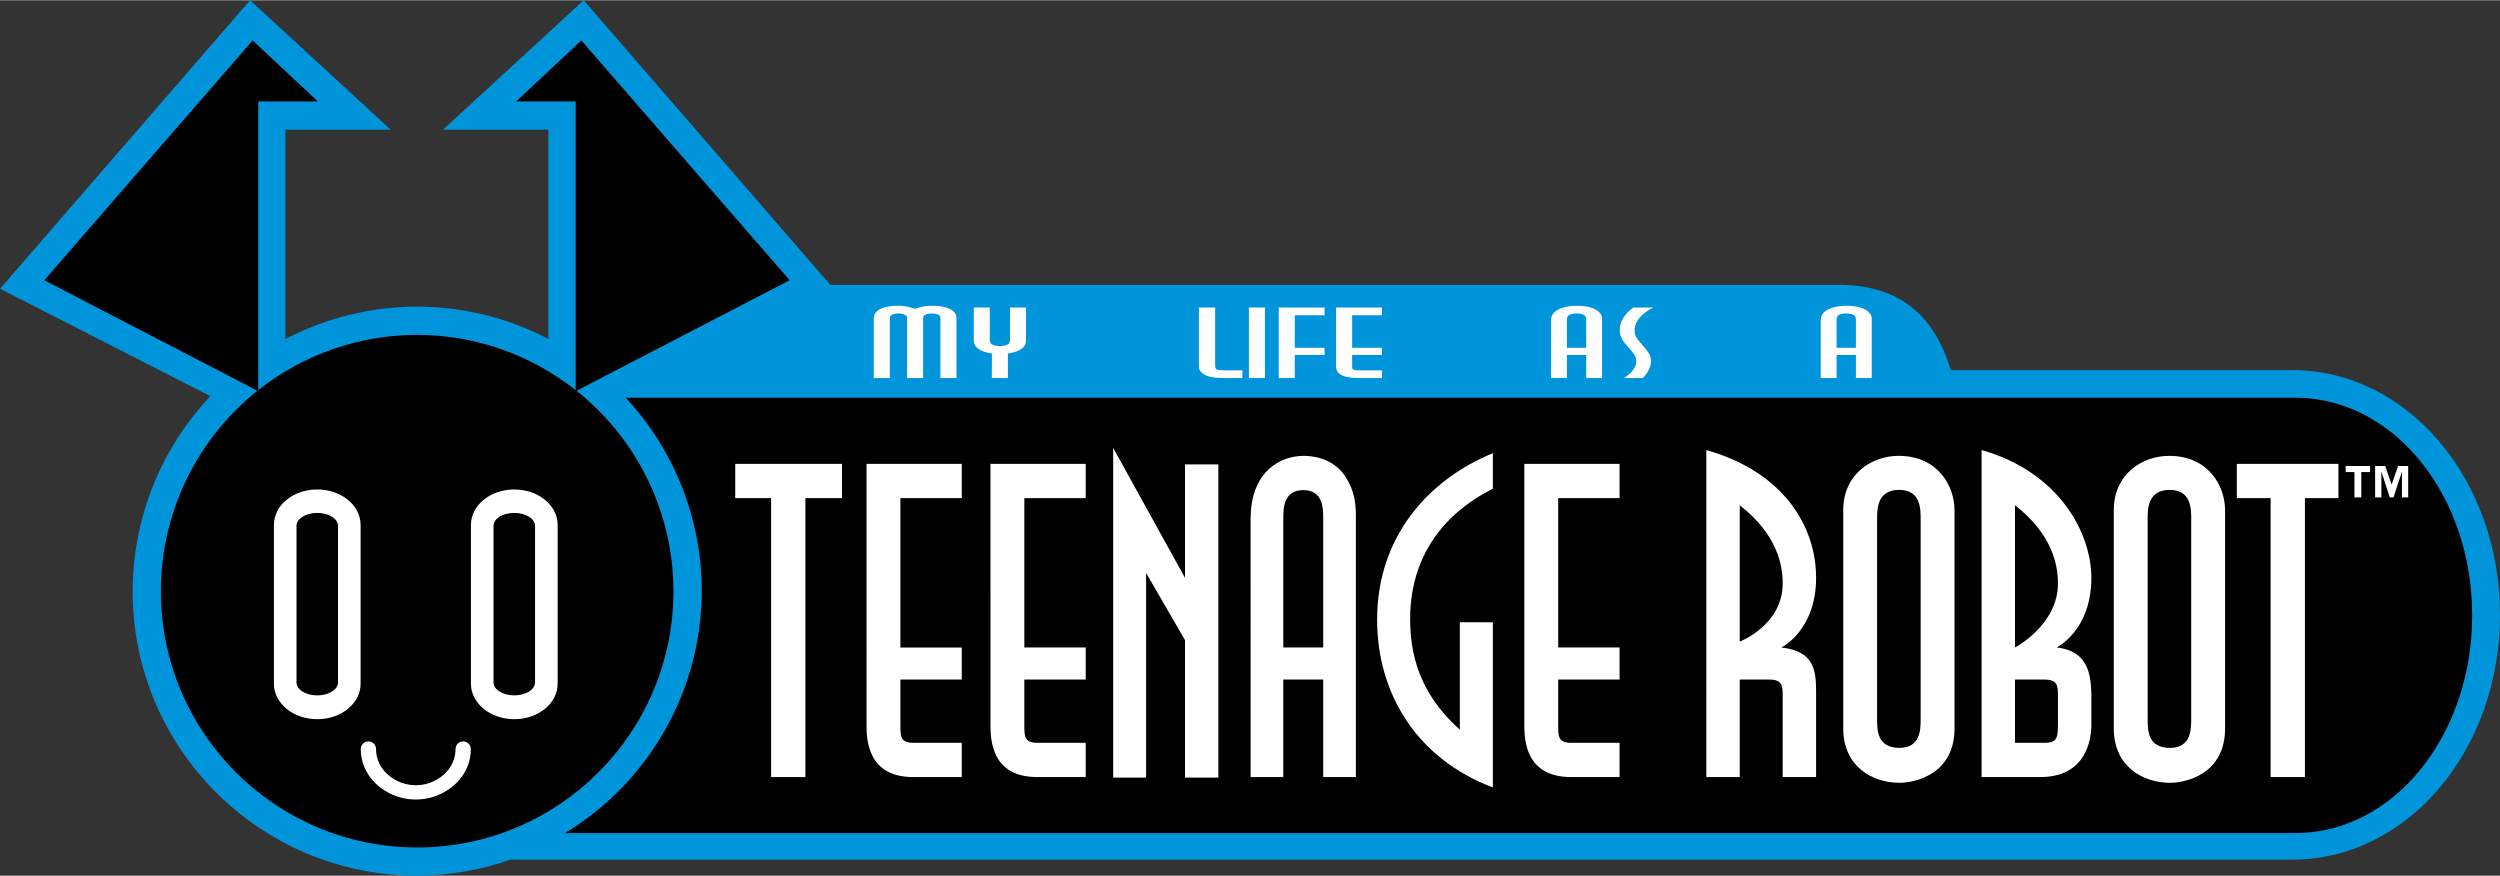
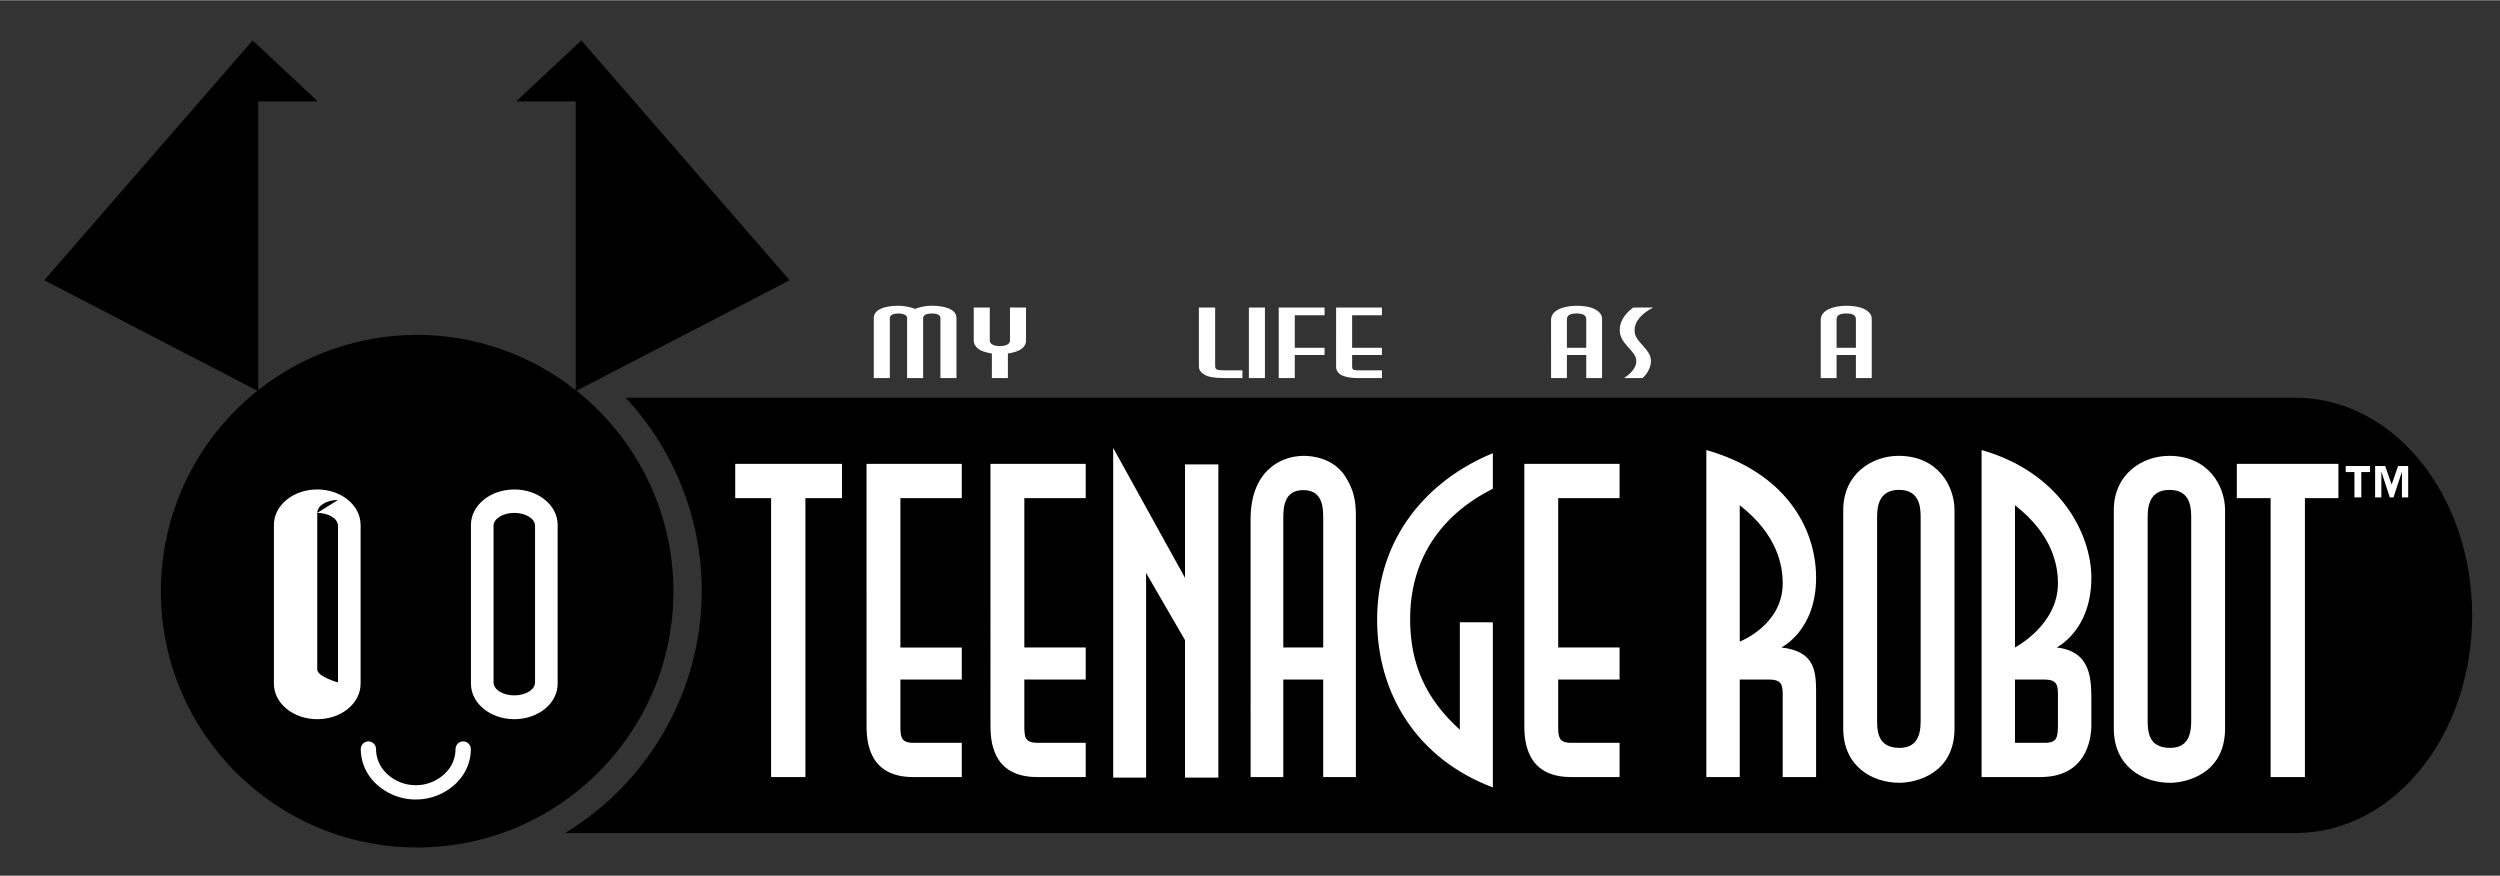
<svg xmlns="http://www.w3.org/2000/svg" height="187.186" viewBox="0 0 182.117 63.772" width="534.227">
  <rect x="0" y="0" width="182.117" height="63.772" fill="#333333" stroke="none" />
  <g transform="translate(-13.682 -94.147)">
-     <path d="m31.899 94.147-18.216 21.015 15.327 7.825c-3.631 3.839-5.658 8.92-5.667 14.204 0 11.447 9.28 20.727 20.727 20.727 2.313-.008 4.609-.403 6.791-1.169h129.811c8.38 0 15.127-7.952 15.127-17.83 0-9.878-6.747-17.83-15.127-17.83h-24.879c-1.191-3.932-3.678-6.212-8.175-6.212h-73.451l-17.969-20.731-10.243 9.426h7.671v15.244c-2.95-1.54-6.228-2.348-9.557-2.353-3.344.003-6.637.816-9.598 2.367v-15.258h7.67z" fill="#0094da" />
    <path d="m32.086 97.072-15.178 17.47 15.528 8.05c-4.446 3.542-7.036 8.916-7.036 14.6 0 10.311 8.359 18.67 18.67 18.67 10.311 0 18.67-8.359 18.67-18.67-.007-5.688-2.608-11.063-7.063-14.599l15.529-8.051-15.177-17.47-4.748 4.444h4.339v21.033c-3.288-2.601-7.357-4.02-11.55-4.027-4.201.001-8.28 1.418-11.576 4.024v-21.03h4.339z" />
    <path d="m59.259 123.101c3.557 3.818 5.538 8.841 5.545 14.059-.008 7.221-3.785 13.913-9.962 17.653h126.053c7.134 0 12.876-7.072 12.876-15.856 0-8.784-5.743-15.856-12.876-15.856z" />
    <g fill="#fff">
-       <path d="m41.966 151.867c1.241.67 2.77.669 4.011 0 1.241-.669 2.006-1.836 2.004-3.174-.001-.308-.251-.558-.559-.558-.308 0-.555.25-.557.569-.005.969-.558 1.782-1.446 2.261-.896.483-1.999.483-2.895 0-.896-.483-1.448-1.306-1.448-2.272-0-.308-.25-.558-.558-.558-.308 0-.56.25-.556.581.016 1.345.779 2.489 2.004 3.15zm9.181-20.376c.838 0 1.512.421 1.512.944v11.405c0 .523-.674.944-1.512.944s-1.512-.421-1.512-.944v-11.405c0-.523.674-.944 1.512-.944zm0-1.708c-1.75 0-3.158 1.153-3.158 2.585v11.565c0 1.432 1.409 2.585 3.158 2.585 1.75 0 3.158-1.153 3.158-2.585v-11.565c0-1.432-1.409-2.585-3.158-2.585zm-14.354 1.708c.838 0 1.512.421 1.512.944v11.405c0 .523-.674.944-1.512.944s-1.512-.421-1.512-.944v-11.405c0-.523.674-.944 1.512-.944zm0-1.708c-1.75 0-3.158 1.153-3.158 2.585v11.565c0 1.432 1.409 2.585 3.158 2.585 1.75 0 3.158-1.153 3.158-2.585v-11.565c0-1.432-1.409-2.585-3.158-2.585z" />
+       <path d="m41.966 151.867c1.241.67 2.77.669 4.011 0 1.241-.669 2.006-1.836 2.004-3.174-.001-.308-.251-.558-.559-.558-.308 0-.555.25-.557.569-.005.969-.558 1.782-1.446 2.261-.896.483-1.999.483-2.895 0-.896-.483-1.448-1.306-1.448-2.272-0-.308-.25-.558-.558-.558-.308 0-.56.25-.556.581.016 1.345.779 2.489 2.004 3.15zm9.181-20.376c.838 0 1.512.421 1.512.944v11.405c0 .523-.674.944-1.512.944s-1.512-.421-1.512-.944v-11.405c0-.523.674-.944 1.512-.944zm0-1.708c-1.75 0-3.158 1.153-3.158 2.585v11.565c0 1.432 1.409 2.585 3.158 2.585 1.75 0 3.158-1.153 3.158-2.585v-11.565c0-1.432-1.409-2.585-3.158-2.585zm-14.354 1.708c.838 0 1.512.421 1.512.944v11.405s-1.512-.421-1.512-.944v-11.405c0-.523.674-.944 1.512-.944zm0-1.708c-1.75 0-3.158 1.153-3.158 2.585v11.565c0 1.432 1.409 2.585 3.158 2.585 1.75 0 3.158-1.153 3.158-2.585v-11.565c0-1.432-1.409-2.585-3.158-2.585z" />
      <path d="m146.317 121.666h1.154v-1.678h1.408v1.678h1.154v-4.23c0-.219 0-.445-.42-.729-.434-.277-1.139-.306-1.423-.306-.824 0-1.873.255-1.873 1.036zm1.154-2.203v-2.027c0-.168 0-.474.704-.474.704 0 .704.299.704.474v2.027zm-14.125 2.203c.49-.467.606-.955.601-1.262-.007-.387-.178-.649-.673-1.196-.467-.518-.512-.737-.517-1.006-.012-.664.531-1.254 1.355-1.67h-1.455c-.656.481-.992 1.057-.981 1.663.008.438.194.758.576 1.181.453.503.622.693.629 1.065.008.43-.358.882-.892 1.225zm-6.674 0h1.154v-1.678h1.408v1.678h1.154v-4.23c0-.219 0-.445-.42-.729-.434-.277-1.139-.306-1.423-.306-.824 0-1.873.255-1.873 1.036zm1.154-2.203v-2.027c0-.168 0-.474.704-.474.704 0 .704.299.704.474v2.027zm-16.813 1.35c0 .248.045.853 1.608.853h1.73v-.562h-1.73c-.44 0-.44-.109-.44-.292v-.825h2.17v-.525h-2.17v-2.369h2.17v-.562h-3.338zm-4.179.853h1.168v-1.678h2.17v-.525h-2.17v-2.369h2.17v-.562h-3.338zm-2.174 0h1.168v-5.134h-1.168zm-.471-.562h-1.305c-.668 0-.683-.073-.683-.408v-4.164h-1.183v4.164c0 .263 0 .467.379.707.303.204.819.263 1.487.263h1.305zm-18.253.562h1.168v-1.787c.85-.124 1.32-.438 1.32-.941v-2.407h-1.168v2.407c0 .321-.44.401-.743.401-.379 0-.728-.124-.728-.401v-2.407h-1.168v2.407c0 .241.121.445.334.605.228.168.561.27.986.335zm-2.579 0v-4.368c0-.766-1.153-.897-1.76-.897-.622 0-.971.124-1.259.226-.273-.095-.652-.226-1.259-.226-.167 0-1.745 0-1.745.897v4.368h1.168v-4.368c0-.314.501-.335.622-.335.061 0 .637 0 .637.335v4.368h1.168v-4.368c0-.314.47-.335.637-.335.258 0 .622.051.622.335v4.368z" />
      <path d="m176.628 127.919v2.495h2.461v20.319h2.499v-20.319h2.441v-2.495zm-8.963 19.274c0 2.768 2.115 3.959 4.101 3.959 1.121 0 4.005-.611 4.005-3.959v-15.899c0-1.77-1.217-3.959-4.069-3.959-1.954 0-4.037 1.32-4.037 3.959zm2.467-15.287c0-.676 0-2.092 1.602-2.092 1.57 0 1.57 1.384 1.57 2.092v14.611c0 .708 0 2.092-1.538 2.092-1.634 0-1.634-1.287-1.634-2.092zm-12.097-4.992v23.819h4.288c3.3 0 3.708-2.69 3.708-3.792v-1.694c0-1.653 0-3.662-2.528-3.954 0 0 2.528-1.224 2.528-5.074 0-3.195-2.275-7.686-7.995-9.307zm2.433 4.018c2.781 2.171 3.129 4.433 3.129 5.696 0 3.041-3.129 4.665-3.129 4.665zm0 12.695h2.086c.98 0 1.043.389 1.043 1.134v2.18c-.025.81 0 1.296-.929 1.296h-2.2zm-35.743 3.314c0 1.102.096 3.792 3.396 3.792h3.542v-2.495h-3.542c-.929 0-.929-.486-.929-1.296v-3.314h4.471v-2.333h-4.471v-10.88h4.471v-2.495h-6.938zm-38.89 0c0 1.102.096 3.792 3.396 3.792h3.542v-2.495h-3.542c-.929 0-.929-.486-.929-1.296v-3.314h4.471v-2.333h-4.471v-10.88h4.471v-2.495h-6.938zm62.121.251c0 2.768 2.115 3.959 4.101 3.959 1.121 0 4.005-.611 4.005-3.959v-15.899c0-1.77-1.217-3.959-4.069-3.959-1.954 0-4.037 1.32-4.037 3.959zm2.467-15.287c0-.676 0-2.092 1.602-2.092 1.57 0 1.57 1.384 1.57 2.092v14.611c0 .708 0 2.092-1.538 2.092-1.634 0-1.634-1.287-1.634-2.092zm-12.439 18.828h2.433v-7.106h2.086c.98 0 1.043.389 1.043 1.134v5.972h2.433v-5.972c0-1.653 0-3.176-2.528-3.468 0 0 2.528-1.223 2.528-5.074 0-3.662-2.275-7.686-7.996-9.306zm2.433-19.8c2.781 2.171 3.129 4.432 3.129 5.696 0 3.041-3.129 4.237-3.129 4.237zm-20.39 8.527v7.825c-2.404-2.166-3.622-4.688-3.622-8.051 0-6.37 4.715-8.827 6.026-9.506v-2.587c-4.652 1.908-8.43 6.046-8.43 12.125 0 5.432 2.935 10.153 8.43 12.222v-12.028zm-15.242 11.273h2.381v-7.106h2.907v7.106h2.381v-18.796c0-.972 0-1.977-.866-3.241-.897-1.231-2.351-1.361-2.938-1.361-1.701 0-3.866 1.134-3.866 4.602zm2.381-9.439v-9.357c0-.745 0-2.106 1.454-2.106s1.454 1.329 1.454 2.106v9.357zm-9.994 9.478v-14.907l2.834 4.893v10.014h2.429v-22.814h-2.429v8.264l-5.232-9.463v24.013zm-20.365-3.83c0 1.102.096 3.792 3.396 3.792h3.542v-2.495h-3.542c-.929 0-.929-.486-.929-1.296v-3.314h4.471v-2.333h-4.471v-10.88h4.471v-2.495h-6.938zm-4.454 3.792v-20.319h2.664v-2.495h-7.776v2.495h2.613v20.319z" />
      <path d="m189.11 128.072h-.734l-.47 1.354-.47-1.354h-.734v2.288h.455v-1.847h.01l.605 1.847h.269l.605-1.847h.01v1.847h.455zm-2.778 0h-1.773v.442h.636v1.847h.501v-1.847h.636z" />
    </g>
  </g>
</svg>